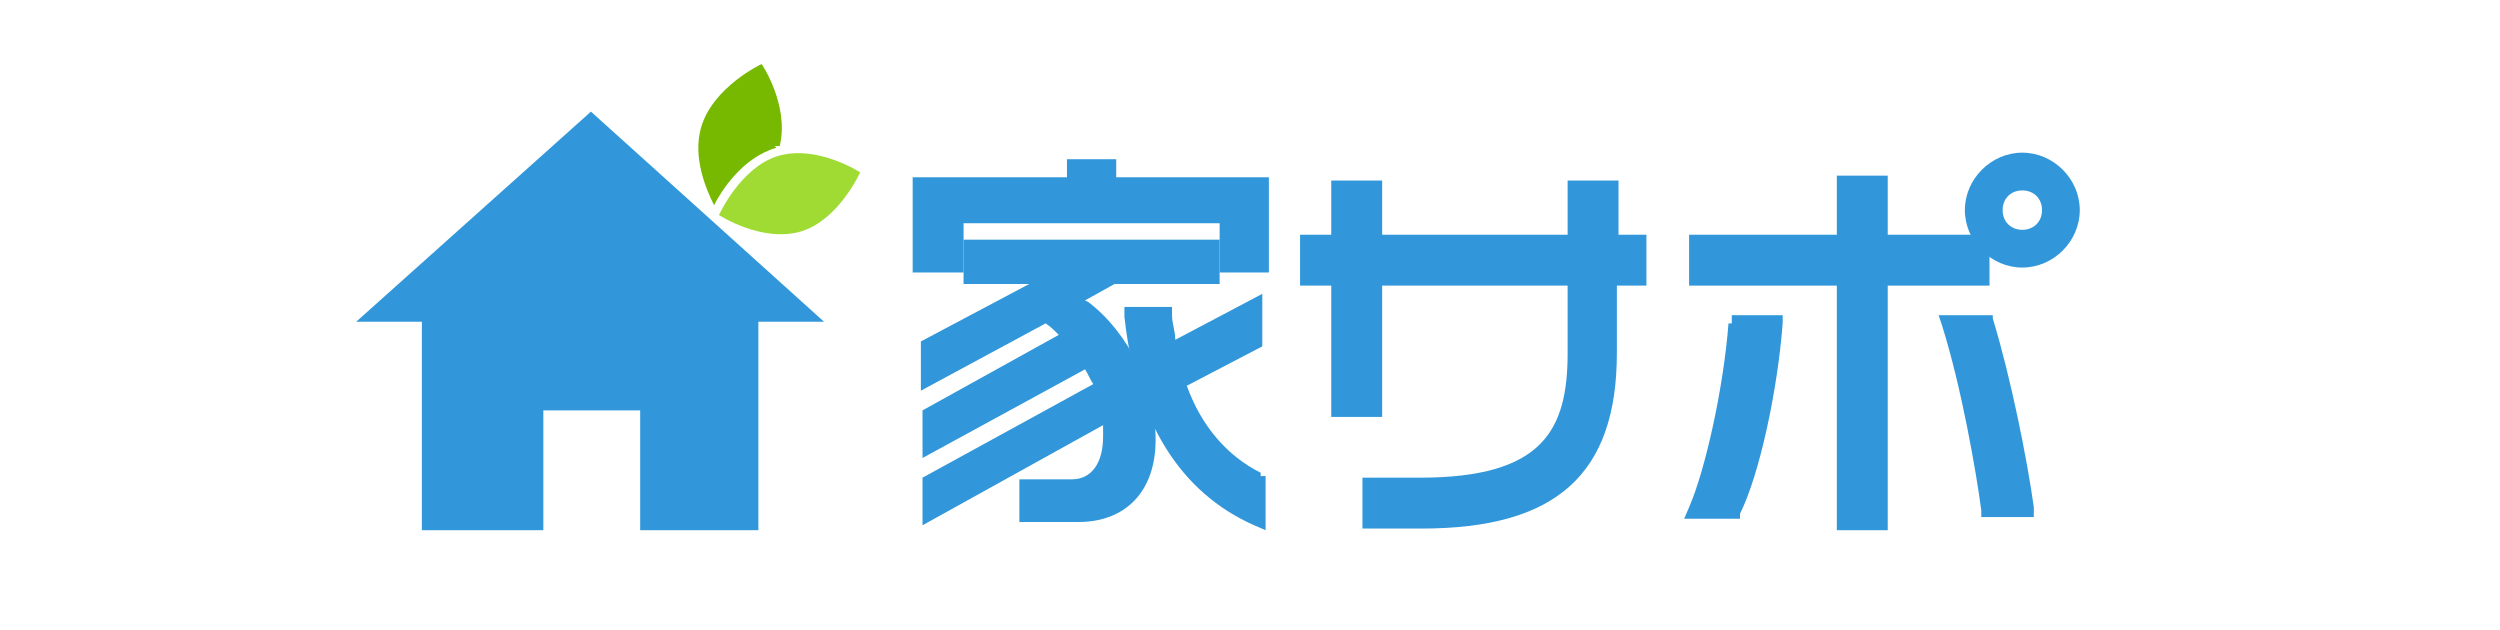
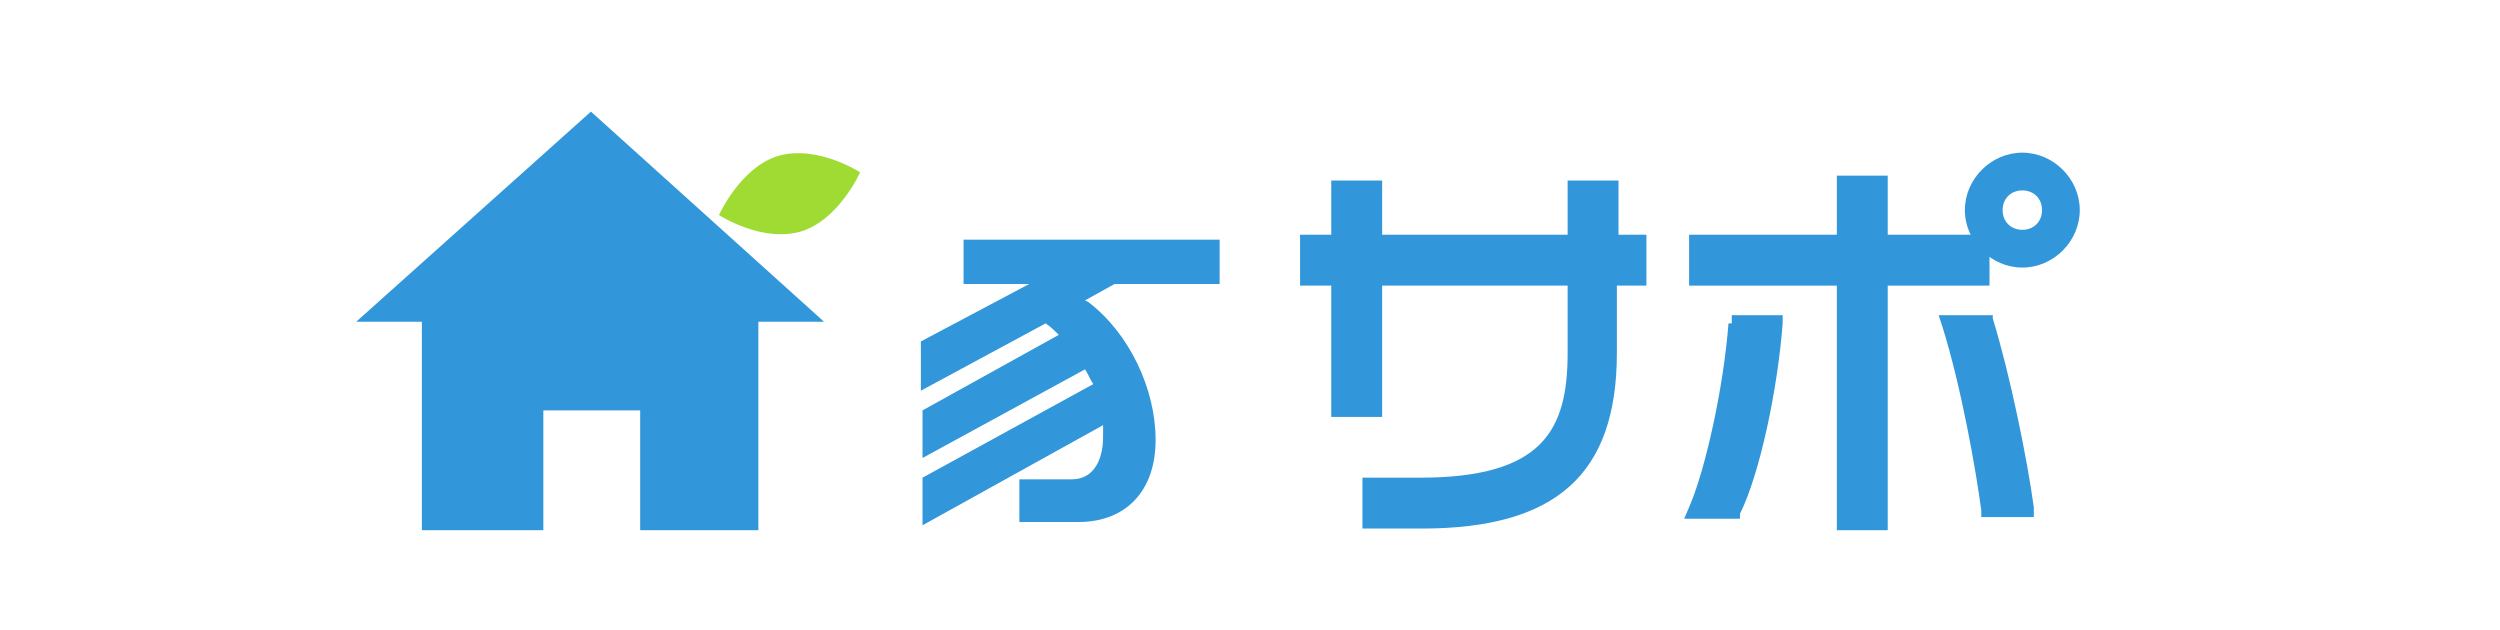
<svg xmlns="http://www.w3.org/2000/svg" id="_レイヤー_2" version="1.1" viewBox="0 0 152.3 38.4">
  <defs>
    <style>
      .st0 {
        fill: #77b800;
      }

      .st1 {
        fill: #3197da;
      }

      .st2 {
        fill: #a0db34;
      }
    </style>
  </defs>
  <g id="_レイヤー_1-2">
    <g>
      <polygon class="st1" points="36 6.8 21.7 19.6 25.7 19.6 25.7 32.3 33.1 32.3 33.1 25 39 25 39 32.3 46.2 32.3 46.2 19.6 50.2 19.6 36 6.8" />
-       <path class="st0" d="M47.2,8.9c.1,0,.2,0,.3,0,.6-2.5-1.1-5-1.1-5,0,0-3,1.4-3.7,3.9-.5,1.8.3,3.7.8,4.7.4-.8,1.7-2.9,3.8-3.5Z" />
      <path class="st2" d="M48.8,14.1c-2.4.7-5-1-5-1,0,0,1.3-2.9,3.6-3.6,2.4-.7,5,1,5,1,0,0-1.3,2.9-3.6,3.6Z" />
    </g>
    <g>
      <g>
-         <polygon class="st1" points="58.7 13.6 74.3 13.6 74.3 16.6 77.3 16.6 77.3 10.8 68 10.8 68 9.7 65 9.7 65 10.8 55.6 10.8 55.6 16.6 58.7 16.6 58.7 13.6" />
        <path class="st1" d="M66.1,18.3l1.8-1h6.4v-2.7h-15.6v2.7h4l-6.6,3.5v3l7.6-4.1c.3.2.5.4.8.7l-8.3,4.6v2.9l9.9-5.4c.2.3.3.6.5.9l-10.4,5.7v2.9l11-6.1c0,.2,0,.5,0,.7,0,1.6-.7,2.6-1.9,2.6h-3.2v2.6h3.6c2.9,0,4.7-1.9,4.7-5s-1.6-6.5-4.1-8.4h0Z" />
-         <path class="st1" d="M76.8,28.8c-2-1-3.6-2.8-4.5-5.3l4.6-2.4v-3.2l-5.3,2.8c0-.5-.2-1-.2-1.5v-.5h-2.9v.6c.7,6.4,3.4,10.7,7.9,12.7l.7.3v-3.3h-.3q0-.1,0-.1Z" />
      </g>
      <path class="st1" d="M98.6,14.3v-3.3h-3.1v3.3h-11.3v-3.3h-3.1v3.3h-1.9v3.1h1.9v8h3.1v-8h11.3v4.1c0,4.7-1.5,7.6-9,7.6h-3.5v3.1h3.6c8.2,0,11.9-3.3,11.9-10.7v-4.1h1.8v-3.1s-1.8,0-1.8,0Z" />
      <g>
        <path class="st1" d="M105.3,19.7c-.3,3.9-1.4,8.9-2.4,11.2l-.3.7h3.4v-.3c1.2-2.4,2.3-7.6,2.6-11.6v-.5s-3.1,0-3.1,0v.5s0,0,0,0Z" />
        <polygon class="st1" points="121.2 14.3 115 14.3 115 10.7 111.9 10.7 111.9 14.3 102.9 14.3 102.9 17.4 111.9 17.4 111.9 32.3 115 32.3 115 17.4 121.2 17.4 121.2 14.3" />
        <path class="st1" d="M123.2,9.3c-1.9,0-3.5,1.6-3.5,3.5s1.6,3.5,3.5,3.5,3.5-1.6,3.5-3.5-1.6-3.5-3.5-3.5ZM124.4,12.8c0,.7-.5,1.2-1.2,1.2s-1.2-.5-1.2-1.2.5-1.2,1.2-1.2,1.2.5,1.2,1.2Z" />
        <path class="st1" d="M121.4,19.6v-.4h-3.3l.2.6c1.2,3.8,2.1,9,2.4,11.3v.4h3.2v-.6c-.4-2.9-1.4-7.9-2.5-11.5h0Z" />
      </g>
    </g>
  </g>
</svg>